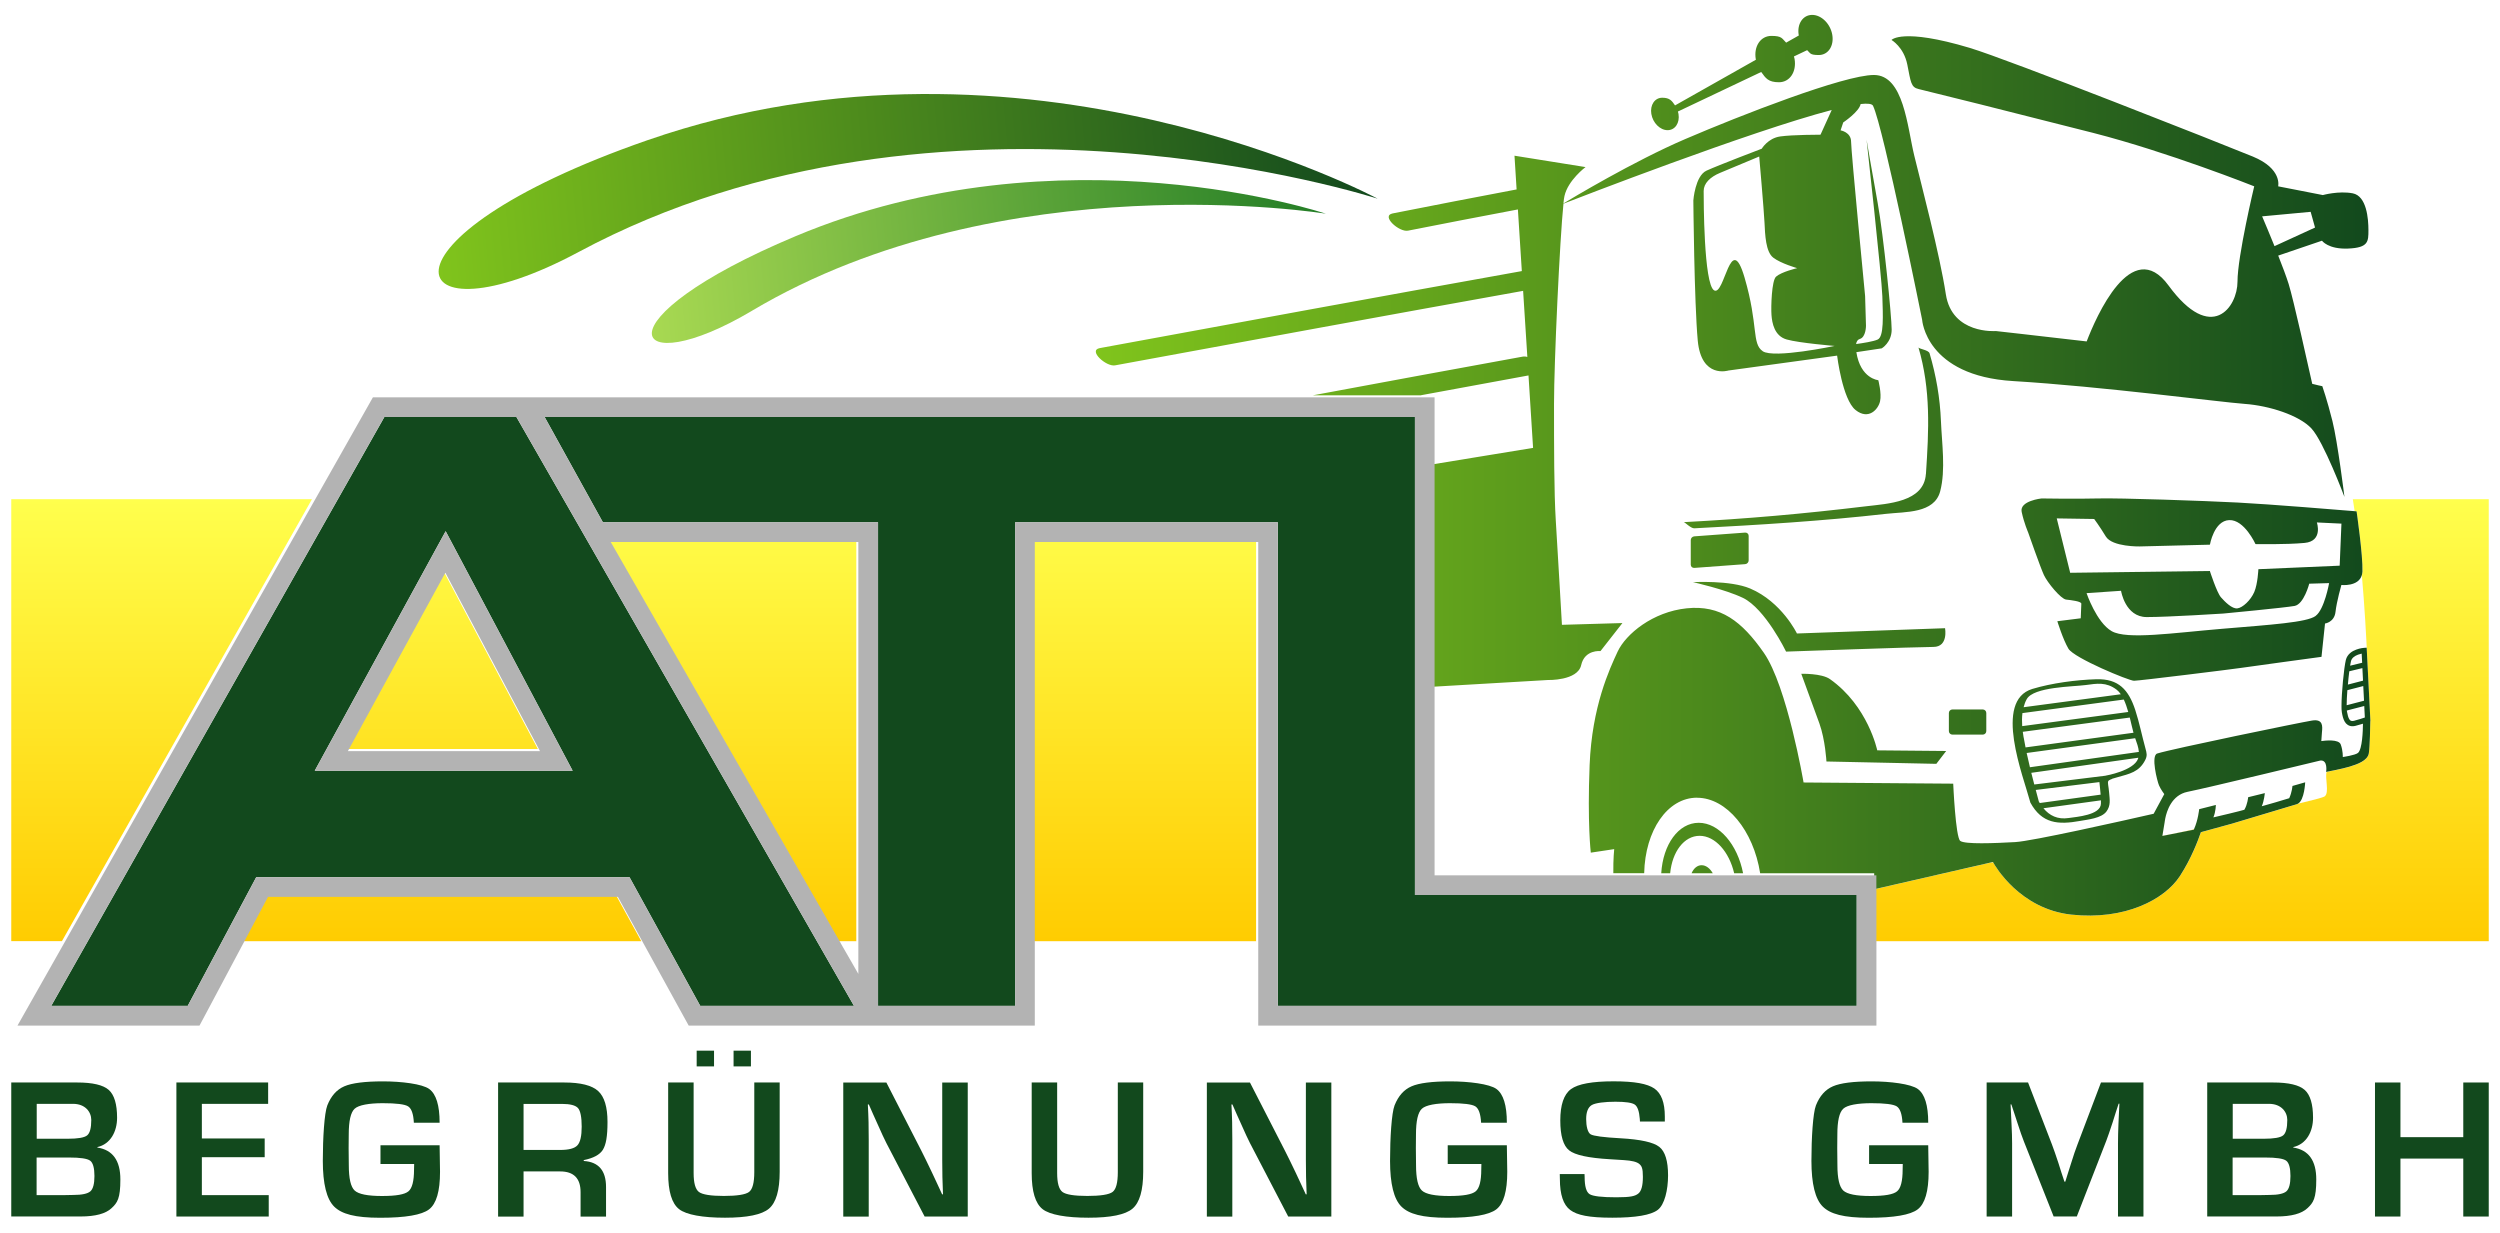
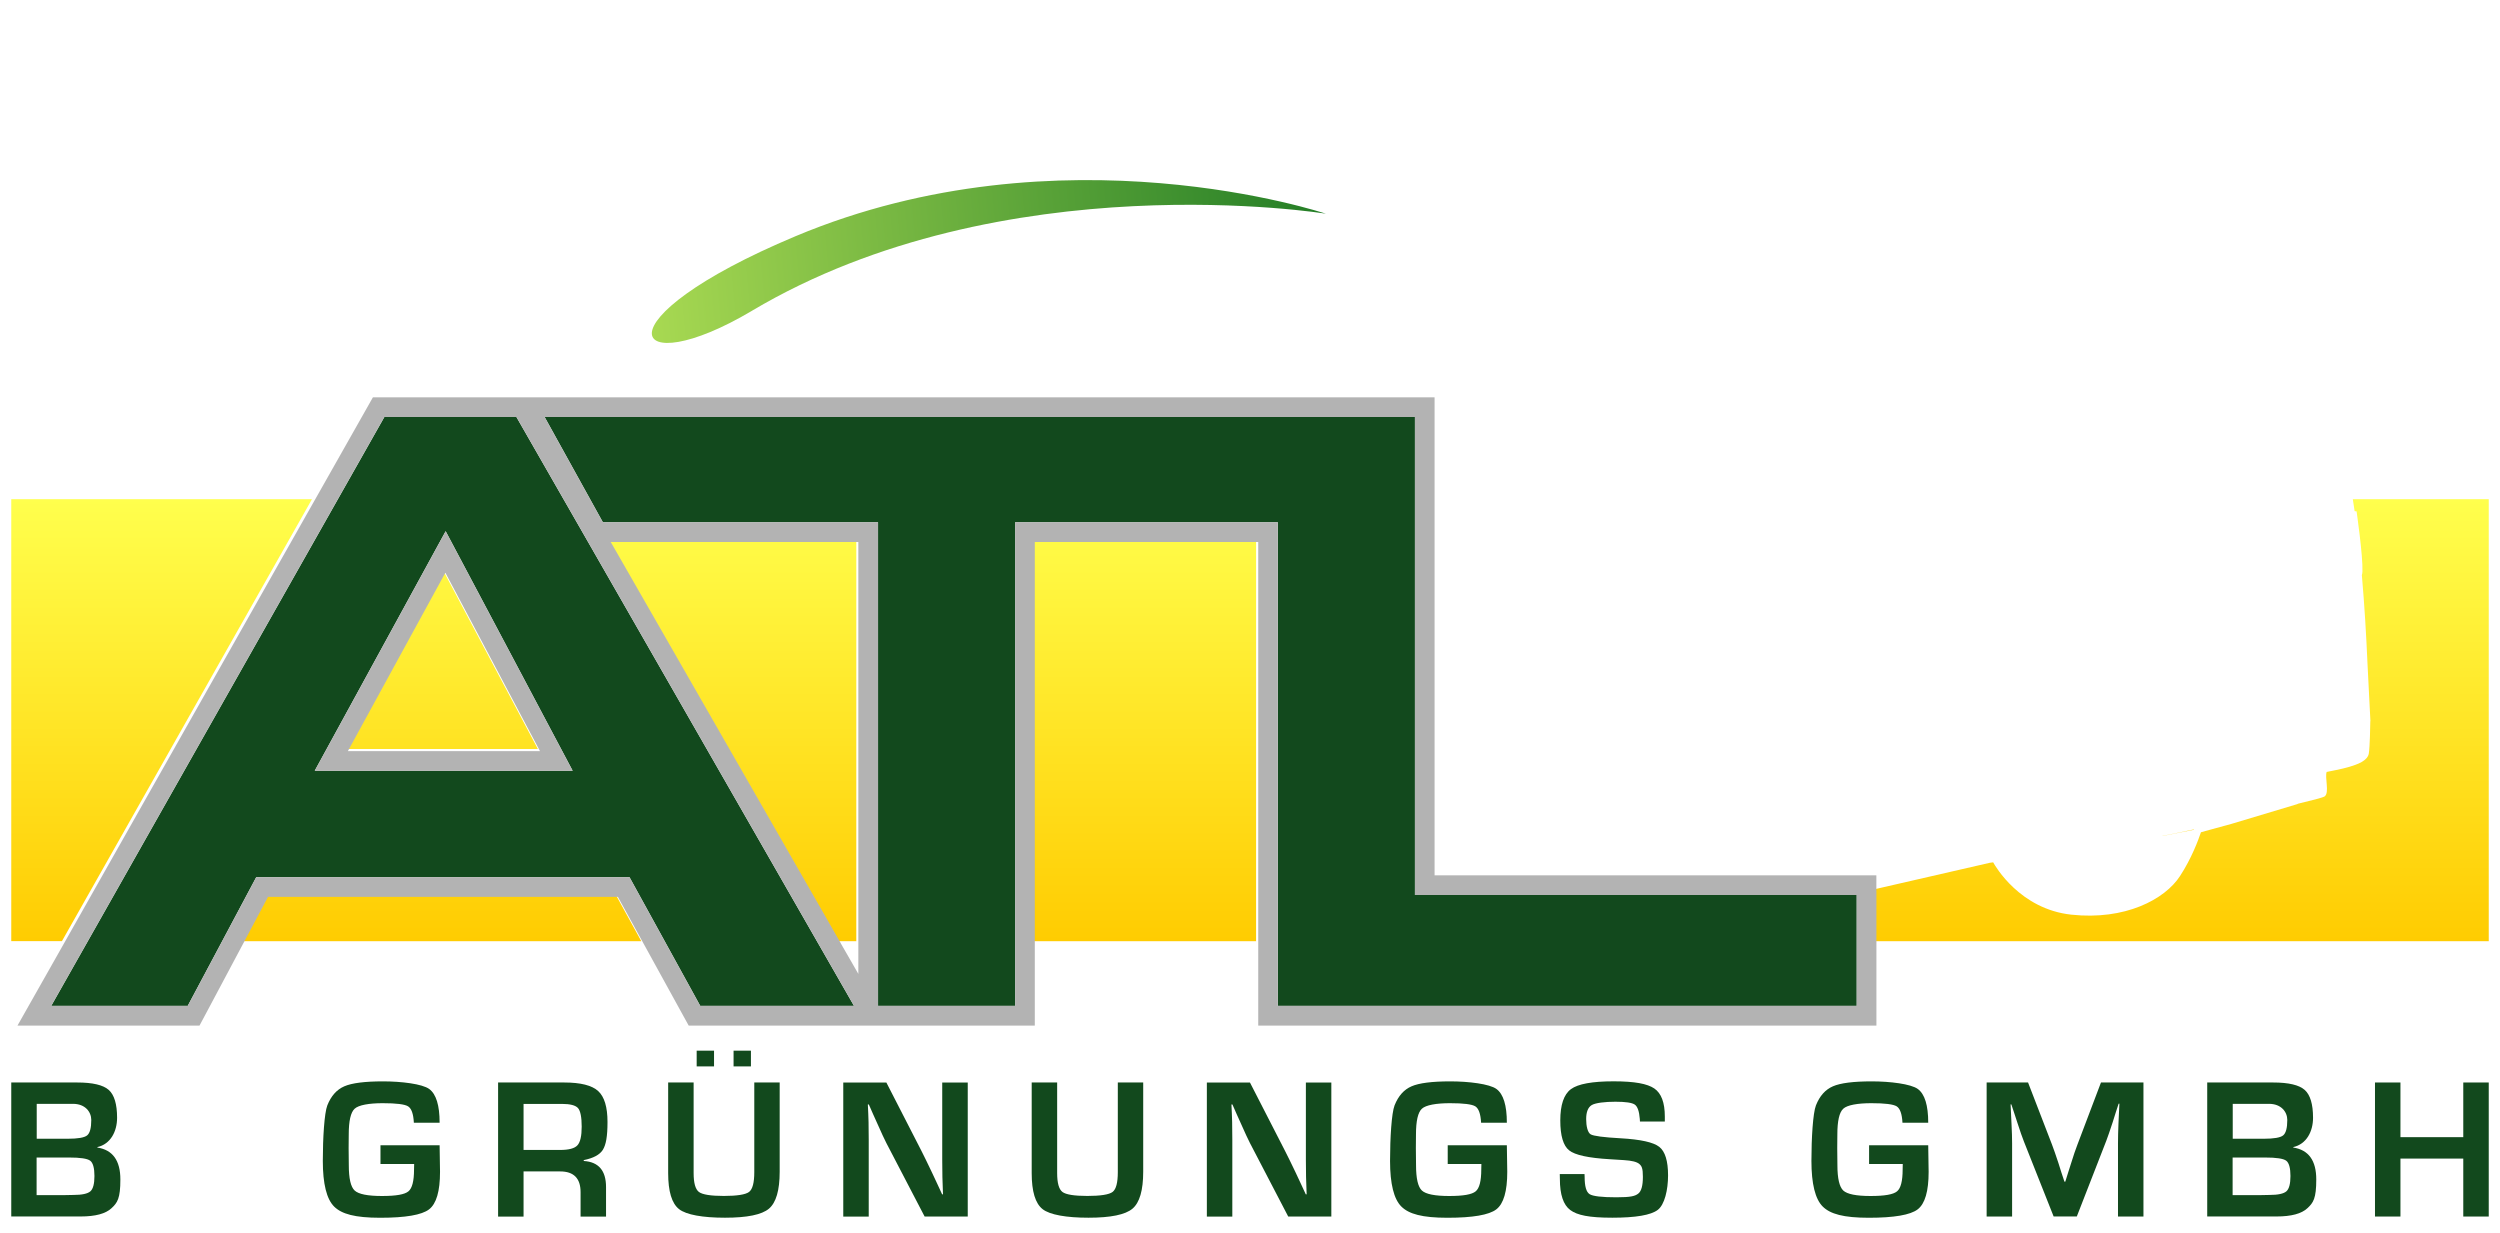
<svg xmlns="http://www.w3.org/2000/svg" xmlns:xlink="http://www.w3.org/1999/xlink" version="1.1" viewBox="0 0 4261.7 2101.3">
  <defs>
    <style>
      .cls-1 {
        filter: url(#drop-shadow-1);
      }

      .cls-2 {
        fill: #12491d;
      }

      .cls-3 {
        fill: url(#linear-gradient-4);
      }

      .cls-4 {
        fill: url(#linear-gradient-3);
      }

      .cls-5 {
        fill: url(#linear-gradient-2);
      }

      .cls-6 {
        fill: url(#linear-gradient);
      }

      .cls-7 {
        fill: #b3b3b3;
      }
    </style>
    <linearGradient id="linear-gradient" x1="2130.9" y1="1604.4" x2="2130.9" y2="851" gradientUnits="userSpaceOnUse">
      <stop offset="0" stop-color="#ffcc01" />
      <stop offset="1" stop-color="#ffff4d" />
    </linearGradient>
    <linearGradient id="linear-gradient-2" x1="1868.1" y1="793.2" x2="4040.7" y2="793.2" gradientUnits="userSpaceOnUse">
      <stop offset="0" stop-color="#80c41c" />
      <stop offset="1" stop-color="#12491d" />
    </linearGradient>
    <linearGradient id="linear-gradient-3" x1="738.5" y1="365.4" x2="2337" y2="216.3" xlink:href="#linear-gradient-2" />
    <linearGradient id="linear-gradient-4" x1="1102.7" y1="479.5" x2="2260.8" y2="371.5" gradientUnits="userSpaceOnUse">
      <stop offset="0" stop-color="#a8d952" />
      <stop offset="1" stop-color="#237d26" />
    </linearGradient>
    <filter id="drop-shadow-1" x="21.4" y="669.7" width="3186" height="1088" filterUnits="userSpaceOnUse">
      <feOffset dx="3.6" dy="3.6" />
      <feGaussianBlur result="blur" stdDeviation="2.5" />
      <feFlood flood-color="#000" flood-opacity=".5" />
      <feComposite in2="blur" operator="in" />
      <feComposite in="SourceGraphic" />
    </filter>
  </defs>
  <g>
    <g id="Ebene_2">
      <g>
        <path class="cls-6" d="M1049.7,1525.3l43.5,79.1H411.2l42.1-79.1h596.4ZM3686.4,1425.1l53.5-10.6c.1-.2.2-.5.3-.7-17.5,3.8-35.5,7.5-53.8,11.1v.2ZM589.4,1276.8h327.5l-161.3-304.1-166.2,304.1ZM19.2,851v753.3h86.4l426.2-753.3H19.2ZM4242.5,851h-231.7c1.1,6.6,2.1,13.5,3.1,20.4,2.1.2,3.3.3,3.3.3,0,0,11,75.7,10,102.6,0,2.3-.5,4.2-1,6.1,4.5,51.4,7.6,103.8,9.6,150.7l5,98.3h-.2c-.1,7.4-.7,43.2-2.5,54.8-2,13-19.9,18.9-32.9,22.9-6,1.9-15.1,3.9-23.1,5.6-7.3,1.6-13.7,2.8-15.9,3.2-3.4,9.5,5,35.3-3.3,41.6-2.8,2.1-23.7,7.4-45.3,12.5-.6.3-1.2.7-1.9.9-12.7,3.7-111.3,33.4-111.3,33.4l-52.5,14.4c-4.5,13.5-16.1,44.7-35.7,74.7-25.9,39.9-93.7,75.7-185.3,65.8-87.6-9.5-129.7-82.8-133.2-89.2-1.8.2-3.6.4-5.4.7l-197.3,45.3v88.4h1047.5v-753.3ZM1760.3,920.3v684.1h380.9v-684.1h-380.9ZM1459.6,920.3h-422.1l392.2,684.1h30v-684.1Z" />
-         <path class="cls-5" d="M3600.3,1327.6c2.3-.7,5.2-1.5,9-2.6,20.8-5.9,37.3-8.8,47.7-29.6,3.7-7.3,2.4-11.8.4-19.2-6.1-22.1-10.4-44.2-17.5-66-11.3-34.3-28.3-53.4-66.3-52.3-34.5,1-76.3,6.6-109.1,16.5-66.7,20.2-15.4,148.6-3.7,192.6,0,.3.1.7.3,1.1,19.7,36.1,47.4,38.1,84.9,31.3,13-2.4,36-4.4,44.7-15.9,7.7-10.2,5.7-20.2,4.7-32.1-1-12-2.9-16.9-1.5-19.8.2-.9,2.7-2.5,6.6-3.8ZM3454.9,1191.9c11.6-21.2,79-21.2,100.3-24.1,19.3-2.6,35.3-5.6,53.1,8,2.6,2,4.9,4.6,7,7.7-55.3,7.4-110.5,14.8-165.7,22.1,1.2-4.8,2.9-9.4,5.3-13.7ZM3447.6,1215.6c57.6-7.7,115.2-15.4,172.8-23.1,3,6.4,5.5,13.8,7.6,21.2-60.3,8-120.6,16.1-180.8,24.1-.5-7.4-.5-14.9.4-22.3ZM3449.6,1257c-.5-3.1-1-6.3-1.4-9.5,60.8-8.1,121.6-16.2,182.4-24.3,2.4,9.6,4.3,18.8,6.3,25.9-61.4,8.3-122.7,16.7-184,25-1.1-5.7-2.2-11.4-3.2-17.1ZM3460.4,1308c-2-8.1-3.8-16.2-5.6-24.4,61.7-8.4,123.3-16.8,185-25.2,2.7,7.6,5.7,15.6,6.3,23.4,0,0-.1,0-.2,0-61.8,8.7-123.7,17.4-185.5,26.1ZM3475.4,1365.8c-1.7-6.4-3.4-12.8-5.1-19.2,36.2-4.5,72.3-8.9,108.5-13.4.7,7.1,1.6,14.2,2.1,21.4-34.6,4.8-69.2,9.5-103.8,14.3-.6-1-1.2-2-1.8-3.1ZM3526.1,1394.5c-18.7,2.8-32.5-4.3-42.7-16.7,32.7-4.5,65.3-9,98-13.5,0,2,.1,4,0,5.9-.8,19.3-41,22.2-55.3,24.3ZM3589.5,1322.3c-40.5,5-81.1,10-121.7,15-1.7-6.6-3.4-13.3-5.1-19.9,60.8-8.6,121.6-17.1,182.4-25.7-.2.6-.2,1.1-.4,1.7-7.6,20.6-55.2,28.8-55.2,28.8ZM2815,194.3c-2.5-15.3,5.8-27.7,18.6-27.7s16.4,5.2,21.8,13.1l137.9-77.9c0-.4-.2-.7-.3-1.1-3.6-21.8,8.3-39.5,26.6-39.5s18,4.4,25.2,11.5l21.6-12.2c0-.3-.2-.6-.2-.9-3.1-18.9,7.2-34.2,23-34.2s31.2,15.3,34.3,34.2c3.1,18.9-7.2,34.2-23,34.2s-14.1-3.2-19.9-8.3l-22.5,10.7c.4,1.5.9,3,1.1,4.5,3.6,21.8-8.3,39.5-26.6,39.5s-22.7-6.9-30.3-17.5l-142,67.4c.4,1.4.8,2.7,1,4.1,2.5,15.3-5.8,27.7-18.6,27.7s-25.2-12.4-27.7-27.7ZM3380,1209.4c3.3,0,6,2.7,6,6v30.9c0,3.3-2.7,6-6,6h-51.8c-3.3,0-6-2.7-6-6v-30.9c0-3.3,2.7-6,6-6h51.8ZM2892.9,1359.9c50.6,0,96.2,56.1,107.6,128.7h194.4v27.3l197.3-45.3,5.1-1.2s.1.2.3.5c3.5,6.4,45.6,79.6,133.2,89.2,91.7,10,159.4-25.9,185.3-65.8,19.5-30,31.1-61.2,35.7-74.7l52.5-14.4s98.6-29.6,111.3-33.4c.7-.2,1.3-.5,1.9-.9,10.9-6.3,12.1-36.3,12.1-36.3l-21.7,6.2s-.7,10.5-5.5,20.9c-5.5,2-41.3,12.2-46.8,13.7,4-9,5.2-22.4,5.2-22.4l-28.4,7s-1,12.2-6.5,21.4c-4.2,1.5-48.8,12.2-52.8,13,4.2-10,4.2-21.2,4.2-21.2l-28.4,7.2s-1.8,18.7-8.9,34.3c-.1.2-.2.5-.3.7l-53.5,10.6v-.2s4-24.2,4-24.2h0s0-.2,0-.3l.9-5.2c2.4-12,10.7-39.8,38-45.3,34.9-7,226.2-53.3,226.2-53.3,13.5-1.5,10,19.4,10,19.4,0,0,.4,0,.9-.2,2.2-.4,8.5-1.6,15.9-3.2,8-1.7,17.1-3.8,23.1-5.6,13-4,30.9-10,32.9-22.9,1.8-11.6,2.4-47.4,2.5-54.7h.2c0,0-5-98.4-5-98.4l-1.4-26.8-4.5.3c-.2,0-6.4.4-13.3,3-6.8,2.5-15.2,7.6-17.7,17.7-3.3,13.9-7.4,56.2-7.4,78.4,0,4.4.1,8.1.6,10.8,1,6,2.3,11.4,4.9,15.9,2.4,4.4,7.2,7.8,12.9,7.8s.2,0,.3,0c1.7,0,3.5-.2,5.3-.7,4.7-1.2,9.1-2.5,12.6-3.6-.1,11.4-1.1,43.7-8.5,49.8-4.8,4-25.9,7-25.9,7,0,0,.5-10.5-3.5-21.4-3.4-9.4-26.6-6.7-33.1-5.8.4-6.5.8-12.2,1.1-15.2,1-10,2.1-22.8-16.8-19.8-18.9,3-239.1,48.3-264,56.2-11.2,3.6,0,47.3,3,54.3,3,7,9,14.9,9,14.9l-18.1,33.5c-57,13-207.1,46.7-236,48.3-35.9,2-85.7,4-93.7-2-8-6-12-97.6-12-97.6l-255.1-2s-28-164.3-67.8-221.2c-37.4-53.6-73.7-81.7-131.5-75.7-57.8,6-103.6,43.8-117.6,73.7-13.9,29.9-43.8,93.7-47.8,193.3-4,99.6,2,149.5,2,149.5l39.9-6s-1.8,16.4-1.5,41h52.6c1.6-72.7,39.5-128.7,90.1-128.7ZM4007.6,1127.3c1.3-5.7,6.4-9.2,12.1-11.3,2.2-.8,4.4-1.4,6.2-1.8l.8,15.6-20.5,5c.5-3.1,1-5.7,1.4-7.5ZM4004.8,1144.3l22.3-5.4,1.1,21.4-25.8,6.7c.7-8,1.5-15.9,2.4-22.7ZM4001.6,1176.5l27-7,1.3,25-29.6,7.7c0-7,.5-16.1,1.2-25.7ZM4013.3,1228.7c-1.3.3-2.3.4-3.2.4-2.8-.1-3.8-.8-5.5-3.4-1.6-2.6-2.8-7.2-3.8-12.9,0-.4-.1-1-.2-1.6l29.7-7.7,1,19.6c-3.7,1.3-10.4,3.5-18.1,5.5ZM2919.7,1488.6h-36.1c3.5-8.3,9.7-13.7,17.1-13.7s14.3,5.4,19,13.7ZM3101.5,1233.3c-10-27.9-30.9-84.7-30.9-84.7,0,0,34.6-1,48.8,9,65.1,45.9,80.7,121.5,80.7,121.5l117.5,1.1-16.8,21.9-187.3-4s-2-36.9-12-64.8ZM2971.4,1488.6h-15.2c-8.5-36.6-32.4-63.8-58.9-63.8s-46.7,27.2-50.2,63.8h-15.2c2.9-48.9,29.2-86,63.9-86s66.1,37,75.6,86ZM2422.6,673.7c61-11.3,122-22.6,183-33.7l7.8,123.5-171.6,28.1v379.1l196.8-11.5s50.8,1.5,56.8-25.4c6-26.9,32.9-23.9,32.9-23.9l37.4-47.8-103.1,3s-7.5-130-10.5-177.9c-3-47.8-3-128.5-3-198.8s9.9-281.5,16.1-341.2c20.5-8,318.1-123.4,457.3-159.7l-19.1,42.1s-47.8,0-68.8,3c-20.9,3-31.4,20.9-31.4,20.9,0,0-74.7,28.4-94.2,37.4-19.4,9-22.4,50.8-22.4,50.8,0,0,1.5,173,7.5,238.7,6,65.8,52.3,51.2,52.3,51.2l185.3-25.4s9,74.7,31.4,92.7c22.4,17.9,38.9-1.5,41.8-14.9,3-13.4-3-35.9-3-35.9,0,0-30.4-2.5-37.4-47.8l43.3-6.5s16.9-10,16.9-31.9-13.9-161.4-23.9-216.2c-10-54.8-18.9-107.6-18.9-107.6,0,0,25.9,234.2,26.9,267,1,32.9,3,68.8-8,73.7-7.2,3.3-25.3,6.1-36.8,7.7.8-4.6,2.8-7.7,6.4-8.7,10.5-3,10.5-22.4,10.5-22.4l-1.5-50.8s-23.9-246.6-23.9-263-17.9-19.4-17.9-19.4l4.5-13.5s27.1-18.1,29.7-31.4c11.9-1.3,19.4-.5,21.1,3,17.9,37.4,83.7,364.7,83.7,364.7,0,0,6,95.7,155.4,104.6,149.5,9,352.7,35.9,394.6,38.9,41.8,3,92.7,19.4,113.6,41.8,20.9,22.4,56.3,116.7,56.3,116.7,0,0-11.5-93.5-20.5-129.4-9-35.9-17.2-59.3-17.2-59.3,0,0-11.3-2.3-17.2-4-5.8-26.2-32.3-145.2-40.2-170.2-3.9-12.5-10.6-30.2-17.8-48.4l74.6-25.4s10.5,14.9,44.8,13.4c34.4-1.5,34.4-11.9,34.4-31.4s-3-58.3-26.9-62.8c-23.9-4.5-50.8,3-50.8,3l-76.2-14.9s7.5-29.9-43.3-50.8c-50.8-20.9-417.5-165.8-482.8-185.3-115.1-34.4-133-13.4-133-13.4,0,0,20.9,12,26.9,41.8,6,29.9,6,38.9,19.4,41.9,13.5,3,168.9,41.9,297.4,74.7,128.5,32.9,274.6,91.1,274.6,91.1,0,0-28.5,119.1-28.5,162.5s-44.3,106.6-117.6,6.5c-63-86.1-123.8,54.4-139.5,95.4-89.4-10.4-154.9-17.7-154.9-17.7,0,0-74.7,6-85.2-62.8-10.5-68.8-41.8-186.8-53.8-236.2-12-49.3-17.9-137.5-68.8-137.5s-227.2,68.7-321.3,109.1c-88.5,37.9-195.5,102.3-208,109.9.6-5.9,1.2-10.3,1.8-12.7,6-26.9,35.9-49.3,35.9-49.3l-121.1-19.4,3.6,57.5c-108.6,20.8-102.9,19.5-211.3,40.9-20.5,4,11,32.3,26.1,29.4,100.5-19.8,86.8-16.9,187.4-36.2l6.7,105.1c-240,43-479.8,87.1-719.5,131.3-20.5,3.8,11,32.2,26.1,29.4,231.8-42.7,463.6-85.4,695.6-127l7.2,112.6c-2.6-.7-5.2-1-7.3-.6-119.5,21.7-239,43.9-358.5,66.1h184.8ZM3938.9,361l7.5,26.9-69.1,31.7c-8.3-20.6-16.5-39.9-21.1-50.8l82.7-7.7ZM3004.8,598.6c-18.9-13-7-43.8-30.9-125.5-23.9-81.7-33.9,31.9-51.8,21.9-17.9-10-17.9-156.4-17.9-169.4s11-23.9,27.9-30.9c16.9-7,66.8-27.9,66.8-27.9,0,0,8,91.7,9,112.6,1,20.9,2,49.8,14.9,59.8,13,10,40.8,17.9,40.8,17.9,0,0-26.7,6.2-36,14.5-7.5,6.6-8.8,51.3-7.8,65.3,1,13.9,5,35.9,25.9,41.8,20.9,6,81.7,11,81.7,11,0,0-103.6,21.9-122.6,9ZM2970.9,1019.1c-29.9-14.4-84.9-26.7-84.9-26.7,0,0,63.5-3.6,97.4,10.8,54.1,23,79.8,76.7,79.8,76.7l252.5-9s6,31.9-19.9,31.9-251.1,8-251.1,8c0,0-35.4-73.1-73.7-91.7ZM3283.1,808.1c5-74.9,8.5-143.8-12.8-216,.9,3,17.2,4.3,19,10.2,11.2,37.9,17.8,76.2,19.4,115.7,1.5,37.3,8.3,83-1.3,119.5-10,38-59.1,34.7-91.9,38.4-108.6,12.3-218.2,19-327.3,24.7-5.9.3-16-10.6-18-10.5,109.1-5.8,201.9-14,310.4-27,37.6-4.5,99.2-7,102.4-55ZM2882.2,962.5v-41.8c0-3.3,2.7-6.2,6-6.4l86.7-6.4c3.3-.2,6,2.2,6,5.5v41.9c0,3.3-2.7,6.2-6,6.4l-86.7,6.4c-3.3.2-6-2.2-6-5.5ZM4017.2,871.7s-1.2,0-3.3-.3c-21.6-1.8-146.3-12-199-14.7-57.8-3-201.3-8-238.1-7-36.9,1-96.6,0-96.6,0,0,0-37.9,4-33.9,22.9,4,18.9,11,34.9,11,34.9,0,0,20.9,59.8,26.9,72.7,6,13,28.9,40.9,37.9,41.9,9,1,25.9,3,25.9,7s-1,24.9-1,24.9l-39.9,5s9.5,30.9,18.9,46.8c9.4,15.9,103.2,54.7,111.8,54.7s169.2-19.9,182.1-21.9c13-2,137.5-18.9,137.5-18.9l6-56.8s15.9-2,17.9-19.9c2-17.9,10-45.8,10-45.8,0,0,29.2,3.3,34.9-16.9.5-1.8.9-3.8,1-6.1,1-26.9-10-102.6-10-102.6ZM3947.4,1050c-14.9,11-75.7,14.9-159.4,21.9-83.7,7-162.4,18.9-188.3,4-25.9-14.9-42.8-64.8-42.8-64.8l58.8-4s7,44.8,43.8,44.8,130.5-6,130.5-6c0,0,105.6-10,121.6-13,15.9-3,24.9-37.9,24.9-37.9l33.9-1s-8,44.8-22.9,55.8ZM3988.3,964.3l-138.5,6s-1,24.9-7,38.9c-6,14-19.9,26.9-28.9,27.9-9,1-20.9-11-27.9-18.9s-18.9-44.8-18.9-44.8l-238.1,3-22.9-92.7,63.8,1s9,12,19.9,29.9c11,17.9,57.8,16.9,57.8,16.9l119.6-3s7-40.9,32.9-41.9c25.9-1,44.8,40.9,44.8,40.9,0,0,51.8,1,83.7-2,31.9-3,20.9-34.9,20.9-34.9l41.9,2-3,71.7Z" />
-         <path class="cls-4" d="M986.3,429.6c619.1-332.1,1362.1-90.9,1362.1-90.9,0,0-601.1-323.1-1244.4-99.8-490.3,170.2-419.8,352.8-117.7,190.7Z" />
        <path class="cls-3" d="M1281.6,529.9c429.3-255,978.6-165.6,978.6-165.6,0,0-451.2-151.5-903.7,38.2-344.9,144.6-284.3,251.8-74.8,127.4Z" />
        <g class="cls-1">
          <path class="cls-2" d="M876.7,707.3h-225.1L83.7,1711.1h232.7l116.8-219.4h636.3l120.6,219.4h262.1l-575.5-1003.9ZM532.9,1310.3l223.2-408.4,216.5,408.4h-439.7ZM3161.5,1711.1h-986.8v-824.4h-447.9v824.4h-233.6v-824.4h-469.1l-99.3-179.5h1483.6v814.9h753.1v189Z" />
          <path class="cls-7" d="M3195,1515.9v-27.3h-753.1v-814.9H632.1l-9.6,17-90.7,160.3L105.6,1604.4l-51.1,90.3-28.3,50h310.3l9.5-17.8,65.2-122.5,42.1-79.1h596.4l43.5,79.1,67.6,122.9,9.6,17.4h590v-824.4h380.9v824.4h1053.8v-228.7ZM1190.1,1711.1l-120.6-219.4H433.2l-116.8,219.4H83.7l567.9-1003.9h225.1l575.5,1003.9h-262.1ZM1429.7,1604.4l-392.2-684.1h422.1v736.3l-30-52.2ZM3161.5,1711.1h-986.8v-824.4h-447.9v824.4h-233.6v-824.4h-469.1l-99.3-179.5h1483.6v814.9h753.1v189ZM532.9,1310.3h439.7l-216.5-408.4-223.2,408.4ZM589.4,1276.8l166.2-304.1,161.3,304.1h-327.5Z" />
        </g>
        <g>
          <path class="cls-2" d="M19.2,2073.8v-228.5h112.3c26.3,0,44.3,4.2,53.8,12.6,9.5,8.4,14.3,24.3,14.3,47.6s-11.2,44.9-33.6,49.9v.8c26.1,4,39.2,22.1,39.2,54.4s-5,39.7-15.1,49c-10,9.4-27.6,14.1-52.6,14.1H19.2ZM62.5,1941.2h53.1c17.2,0,28.2-1.9,32.9-5.7,4.7-3.8,7.1-12.5,7.1-26.3s-10.4-27.5-31.1-27.5h-61.9v59.4ZM62.5,2037.3h47.5l15.2-.3c14.6,0,24.2-2.1,28.9-6.2,4.6-4.1,6.9-12.8,6.9-26.1s-2.4-22.5-7.3-26.1c-4.9-3.6-16.8-5.4-35.9-5.4h-55.4v64.1Z" />
-           <path class="cls-2" d="M344.1,1881.8v58.9h107.1v32h-107.1v64.6h114v36.5h-157.4v-228.5h156.4v36.5h-113Z" />
          <path class="cls-2" d="M648.8,1952.3h100.6l.7,45.4c0,33-6.2,54.3-18.7,63.9-12.4,9.5-40.2,14.3-83.3,14.3s-65.7-6.4-78.5-19.1c-12.8-12.7-19.3-38.7-19.3-77.8s2.6-81.6,7.7-94.7c6.4-16.1,16-26.9,29-32.5,12.9-5.6,34.9-8.4,66-8.4s66.8,4.3,78.7,13c11.8,8.7,17.7,27.8,17.7,57.5h-43.9c-.8-15-4-24.2-9.8-27.9-5.7-3.6-20.2-5.4-43.3-5.4s-41,3.1-47.8,9.4c-6.8,6.2-10.1,20.9-10.1,44l-.2,22.9.3,29.3c0,22.7,3.3,37.1,10,43.3,6.7,6.2,22.2,9.3,46.5,9.3s38.7-2.6,45.1-7.9c6.4-5.2,9.6-17.6,9.6-37.2l.2-9.4h-57.4v-32Z" />
          <path class="cls-2" d="M849.1,2073.8v-228.5h112.7c28,0,47.3,4.9,57.9,14.6,10.6,9.7,15.9,27.3,15.9,52.7s-2.7,38.9-7.9,47.4c-5.3,8.5-16.2,14.3-32.6,17.6v1.5c25.3,1.6,38,16.4,38,44.4v50.4h-43.4v-41.7c0-23.5-11.6-35.3-34.8-35.3h-62.4v77h-43.4ZM892.5,1960.3h62.3c14.8,0,24.7-2.6,29.5-7.9,4.9-5.3,7.3-15.9,7.3-31.9s-2.1-26.8-6.3-31.6c-4.2-4.7-13.4-7.1-27.5-7.1h-65.3v78.5Z" />
          <path class="cls-2" d="M1285.7,1845.3h43.4v152c0,31.8-6.1,52.8-18.3,63.1-12.2,10.3-37.2,15.4-74.9,15.4s-66-4.9-78.3-14.6c-12.4-9.7-18.6-30.2-18.6-61.4v-154.5h43.4v154.5c0,16.8,3,27.5,9,32.1,6,4.5,20.2,6.8,42.5,6.8s37.2-2.3,43.1-6.9c5.9-4.6,8.8-15.8,8.8-33.7v-152.8ZM1217.2,1791.1v26.8h-29.6v-26.8h29.6ZM1280.1,1791.1v26.8h-29.6v-26.8h29.6Z" />
          <path class="cls-2" d="M1649.7,1845.3v228.5h-73.5l-65.3-125.4c-3.2-6.2-8.3-17.2-15.2-32.8l-7.4-16.4-7.2-16.4h-1.7l.7,15.1.5,14.9.3,30v131.1h-43.4v-228.5h73.5l59.4,115.8c5.2,10.3,11.3,22.7,18.2,37.3l8.7,18.6,8.7,18.8h1.5l-.5-14.7-.5-14.7-.3-29.5v-131.6h43.4Z" />
          <path class="cls-2" d="M1905.4,1845.3h43.4v152c0,31.8-6.1,52.8-18.3,63.1-12.2,10.3-37.2,15.4-74.9,15.4s-66-4.9-78.3-14.6c-12.4-9.7-18.6-30.2-18.6-61.4v-154.5h43.4v154.5c0,16.8,3,27.5,9,32.1,6,4.5,20.2,6.8,42.5,6.8s37.2-2.3,43.1-6.9c5.9-4.6,8.8-15.8,8.8-33.7v-152.8Z" />
          <path class="cls-2" d="M2269.5,1845.3v228.5h-73.5l-65.3-125.4c-3.2-6.2-8.3-17.2-15.2-32.8l-7.4-16.4-7.2-16.4h-1.7l.7,15.1.5,14.9.3,30v131.1h-43.4v-228.5h73.5l59.4,115.8c5.3,10.3,11.3,22.7,18.3,37.3l8.7,18.6,8.7,18.8h1.5l-.5-14.7-.5-14.7-.3-29.5v-131.6h43.4Z" />
          <path class="cls-2" d="M2468.1,1952.3h100.6l.7,45.4c0,33-6.2,54.3-18.7,63.9-12.4,9.5-40.2,14.3-83.3,14.3s-65.7-6.4-78.5-19.1c-12.8-12.7-19.3-38.7-19.3-77.8s2.6-81.6,7.7-94.7c6.4-16.1,16-26.9,29-32.5,12.9-5.6,34.9-8.4,66-8.4s66.9,4.3,78.7,13c11.8,8.7,17.7,27.8,17.7,57.5h-43.9c-.8-15-4.1-24.2-9.8-27.9-5.8-3.6-20.2-5.4-43.3-5.4s-41,3.1-47.8,9.4c-6.8,6.2-10.1,20.9-10.1,44l-.2,22.9.3,29.3c0,22.7,3.3,37.1,10,43.3,6.7,6.2,22.2,9.3,46.5,9.3s38.7-2.6,45.1-7.9c6.4-5.2,9.6-17.6,9.6-37.2l.2-9.4h-57.4v-32Z" />
          <path class="cls-2" d="M2838,1911.9h-42.4c-.2-2.1-.3-3.7-.3-4.7-1-12.8-3.8-20.9-8.5-24.2-4.7-3.3-15.7-4.9-33.1-4.9s-34,1.9-40.3,5.7c-6.3,3.8-9.5,11.8-9.5,23.9s2.6,23.1,7.7,26c5.1,2.9,22.1,5.1,50.9,6.7,34,1.9,56.1,6.8,66,14.6,10,7.8,15,24.1,15,48.7s-5.9,50-17.6,58.8c-11.7,8.9-37.6,13.3-77.5,13.3s-59.8-4.3-71.6-13.1c-11.8-8.7-17.7-26.3-17.7-52.9l-.2-8.4h42.2l.2,4.9c0,16,2.8,25.7,8.4,29.3,5.6,3.6,20.8,5.4,45.7,5.4s31.8-2.1,37.2-6.2c5.4-4.1,8-13.7,8-28.6s-2-18.4-6.1-22c-4.1-3.6-12.9-5.8-26.4-6.6l-23.9-1.5c-36.2-2.1-59.3-7.1-69.3-15.1-10-7.9-15.1-24.9-15.1-51.1s6-44.4,18.2-53.3c12.1-8.9,36.3-13.3,72.6-13.3s57.5,4.1,69.5,12.2c11.9,8.2,17.9,24.1,17.9,47.7v8.7Z" />
          <path class="cls-2" d="M3186.4,1952.3h100.6l.7,45.4c0,33-6.2,54.3-18.7,63.9-12.4,9.5-40.2,14.3-83.3,14.3s-65.7-6.4-78.5-19.1c-12.8-12.7-19.3-38.7-19.3-77.8s2.6-81.6,7.7-94.7c6.4-16.1,16-26.9,29-32.5,12.9-5.6,34.9-8.4,66-8.4s66.8,4.3,78.7,13c11.8,8.7,17.7,27.8,17.7,57.5h-43.9c-.8-15-4.1-24.2-9.8-27.9-5.8-3.6-20.2-5.4-43.3-5.4s-41,3.1-47.8,9.4c-6.8,6.2-10.1,20.9-10.1,44l-.2,22.9.3,29.3c0,22.7,3.4,37.1,10,43.3,6.7,6.2,22.2,9.3,46.5,9.3s38.7-2.6,45.1-7.9c6.4-5.2,9.6-17.6,9.6-37.2l.2-9.4h-57.4v-32Z" />
          <path class="cls-2" d="M3653.9,1845.3v228.5h-43.4v-124.6c0-9.9.3-21.2.8-33.8l.8-17.1.8-16.9h-1.3l-5.2,15.9-5,15.9c-4.7,14.3-8.3,24.8-10.9,31.6l-50.2,128.9h-39.5l-50.7-127.9c-2.8-7-6.5-17.6-11-31.6l-5.2-15.9-5.2-15.7h-1.3l.8,16.6.8,16.7c.7,13,1,24.1,1,33.3v124.6h-43.4v-228.5h70.6l40.8,105.8c2.8,7.4,6.5,17.9,11,31.6l5,15.9,5.2,15.7h1.5l4.9-15.7,5-15.7c4.1-13.3,7.7-23.8,10.7-31.5l40.2-106.1h72.2Z" />
          <path class="cls-2" d="M3762.6,2073.8v-228.5h112.3c26.3,0,44.3,4.2,53.8,12.6,9.5,8.4,14.3,24.3,14.3,47.6s-11.2,44.9-33.7,49.9v.8c26.1,4,39.2,22.1,39.2,54.4s-5,39.7-15.1,49c-10,9.4-27.6,14.1-52.6,14.1h-118.4ZM3806,1941.2h53.1c17.2,0,28.2-1.9,32.9-5.7,4.7-3.8,7.1-12.5,7.1-26.3s-10.4-27.5-31.1-27.5h-61.9v59.4ZM3806,2037.3h47.5l15.2-.3c14.6,0,24.2-2.1,28.9-6.2,4.6-4.1,6.9-12.8,6.9-26.1s-2.4-22.5-7.3-26.1c-4.9-3.6-16.8-5.4-35.9-5.4h-55.4v64.1Z" />
          <path class="cls-2" d="M4242.5,1845.3v228.5h-43.4v-98.8h-107.1v98.8h-43.4v-228.5h43.4v93.2h107.1v-93.2h43.4Z" />
        </g>
      </g>
    </g>
  </g>
</svg>